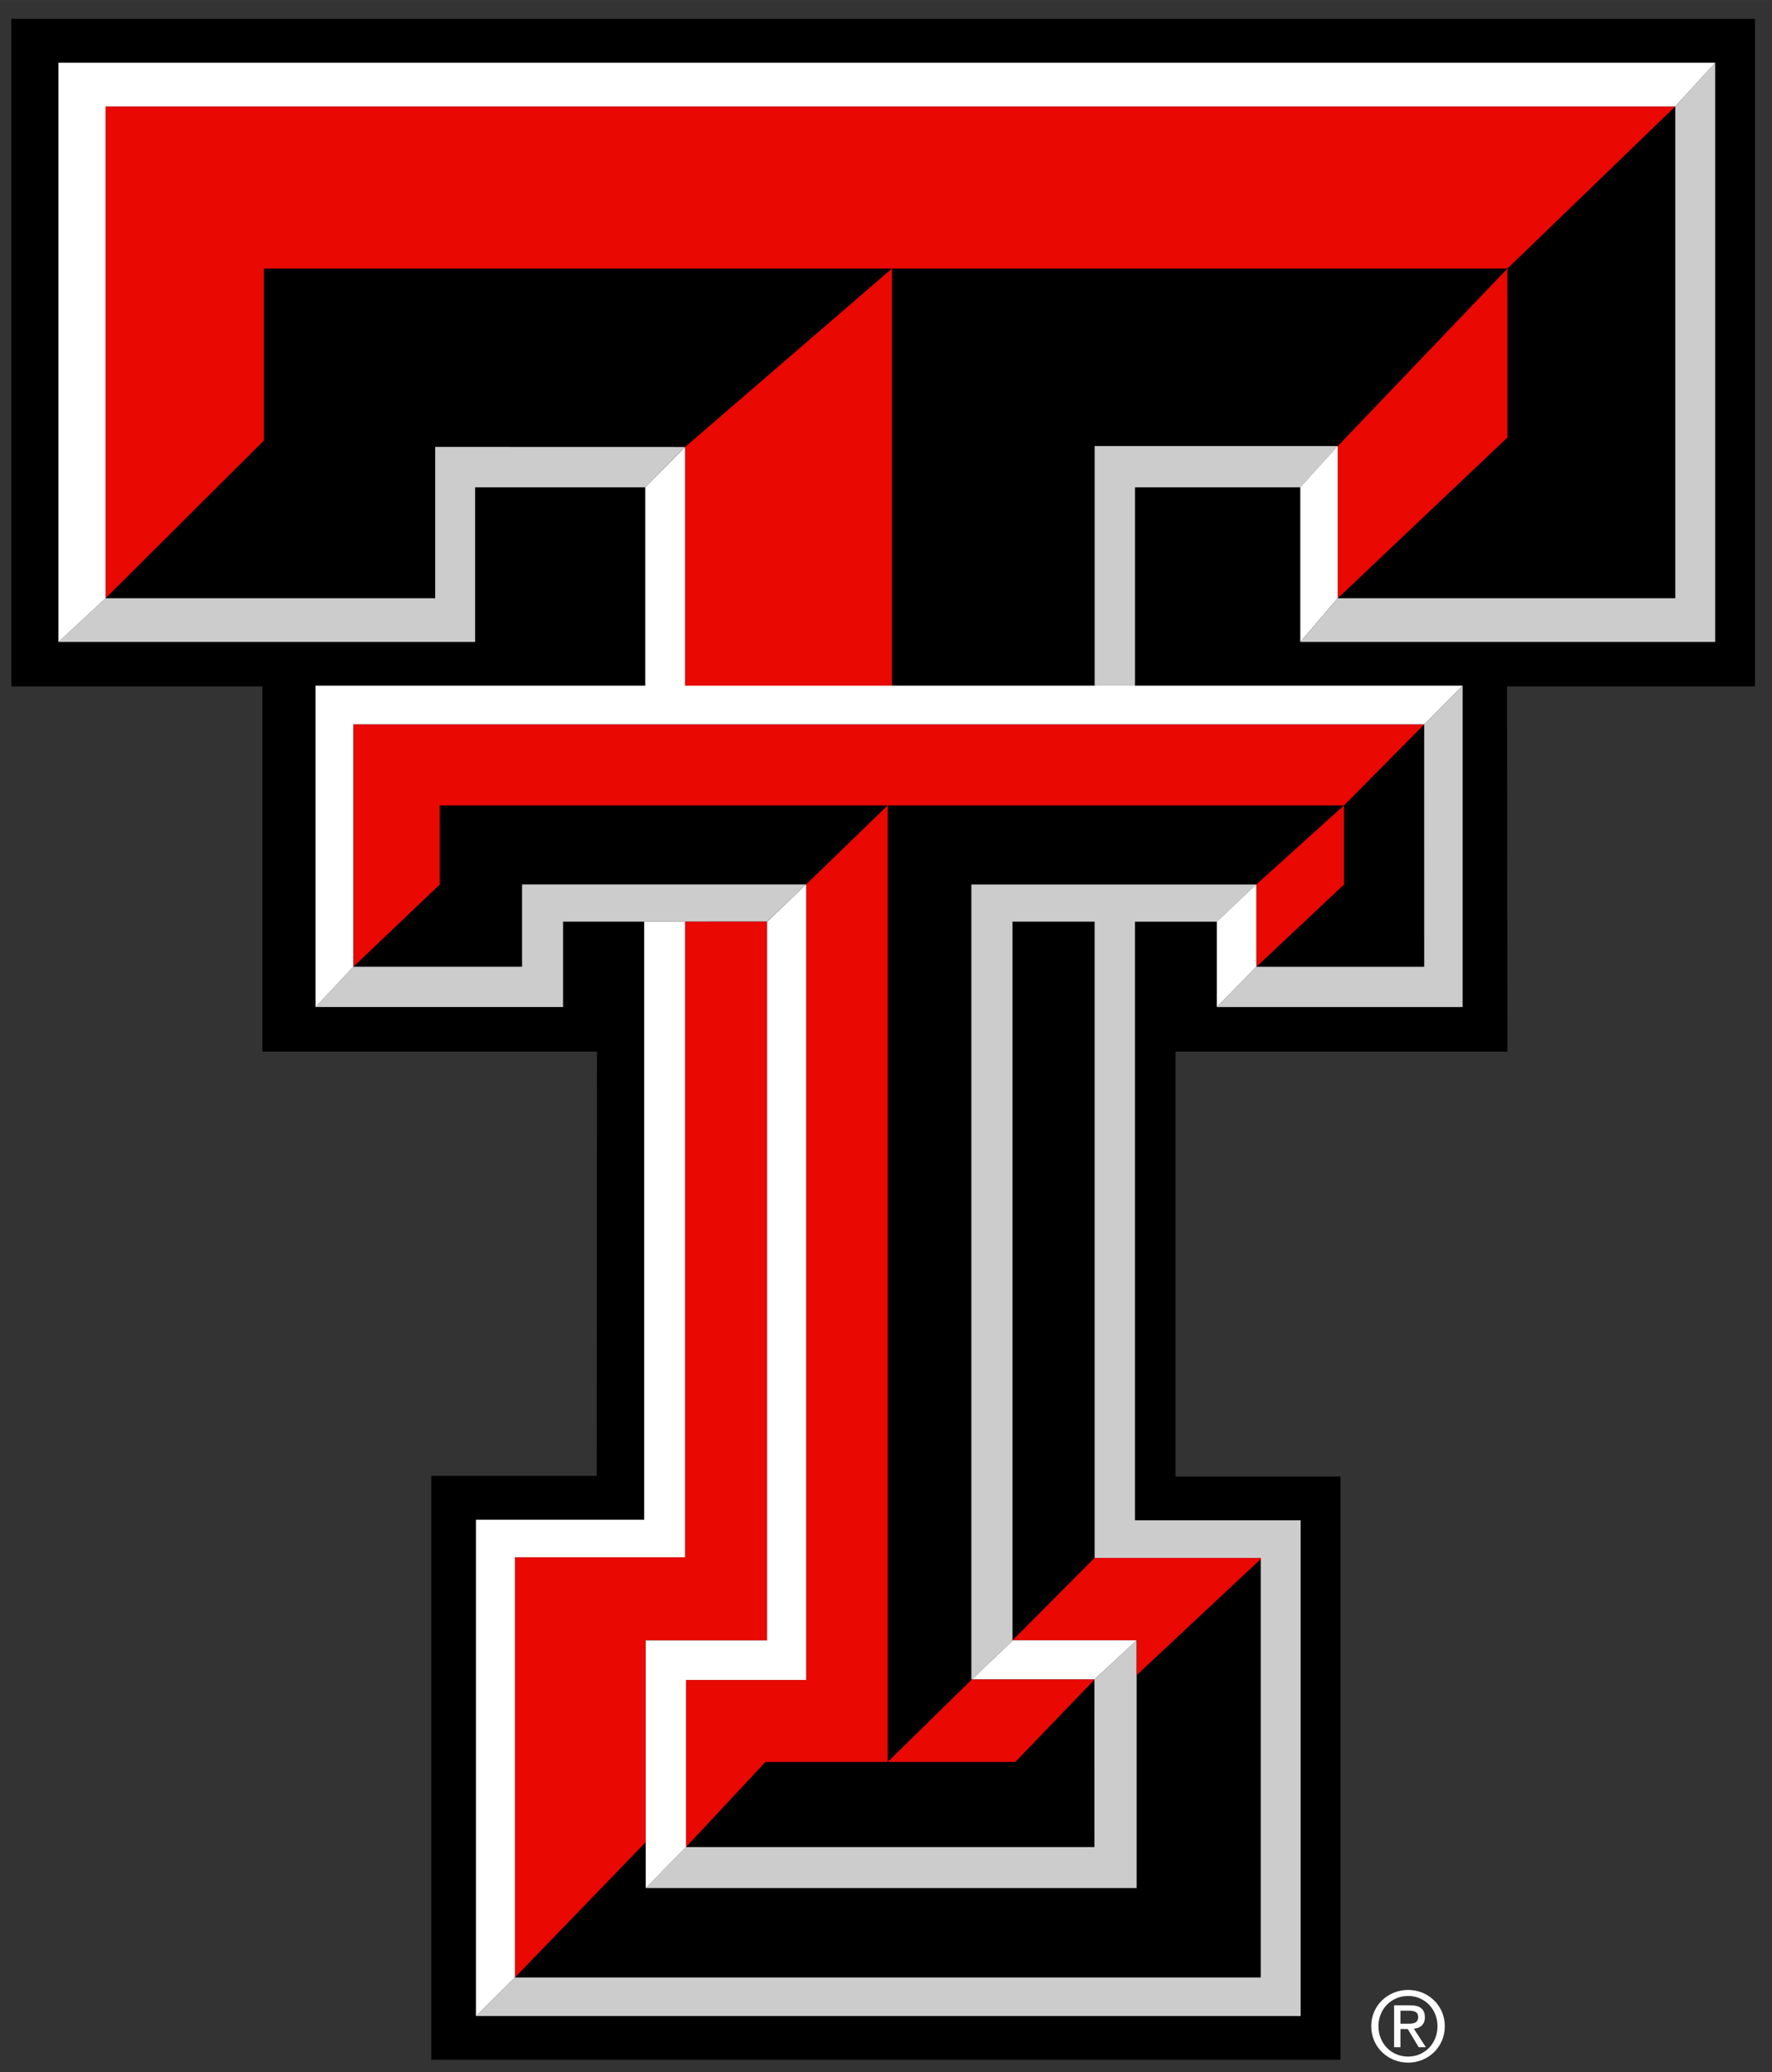
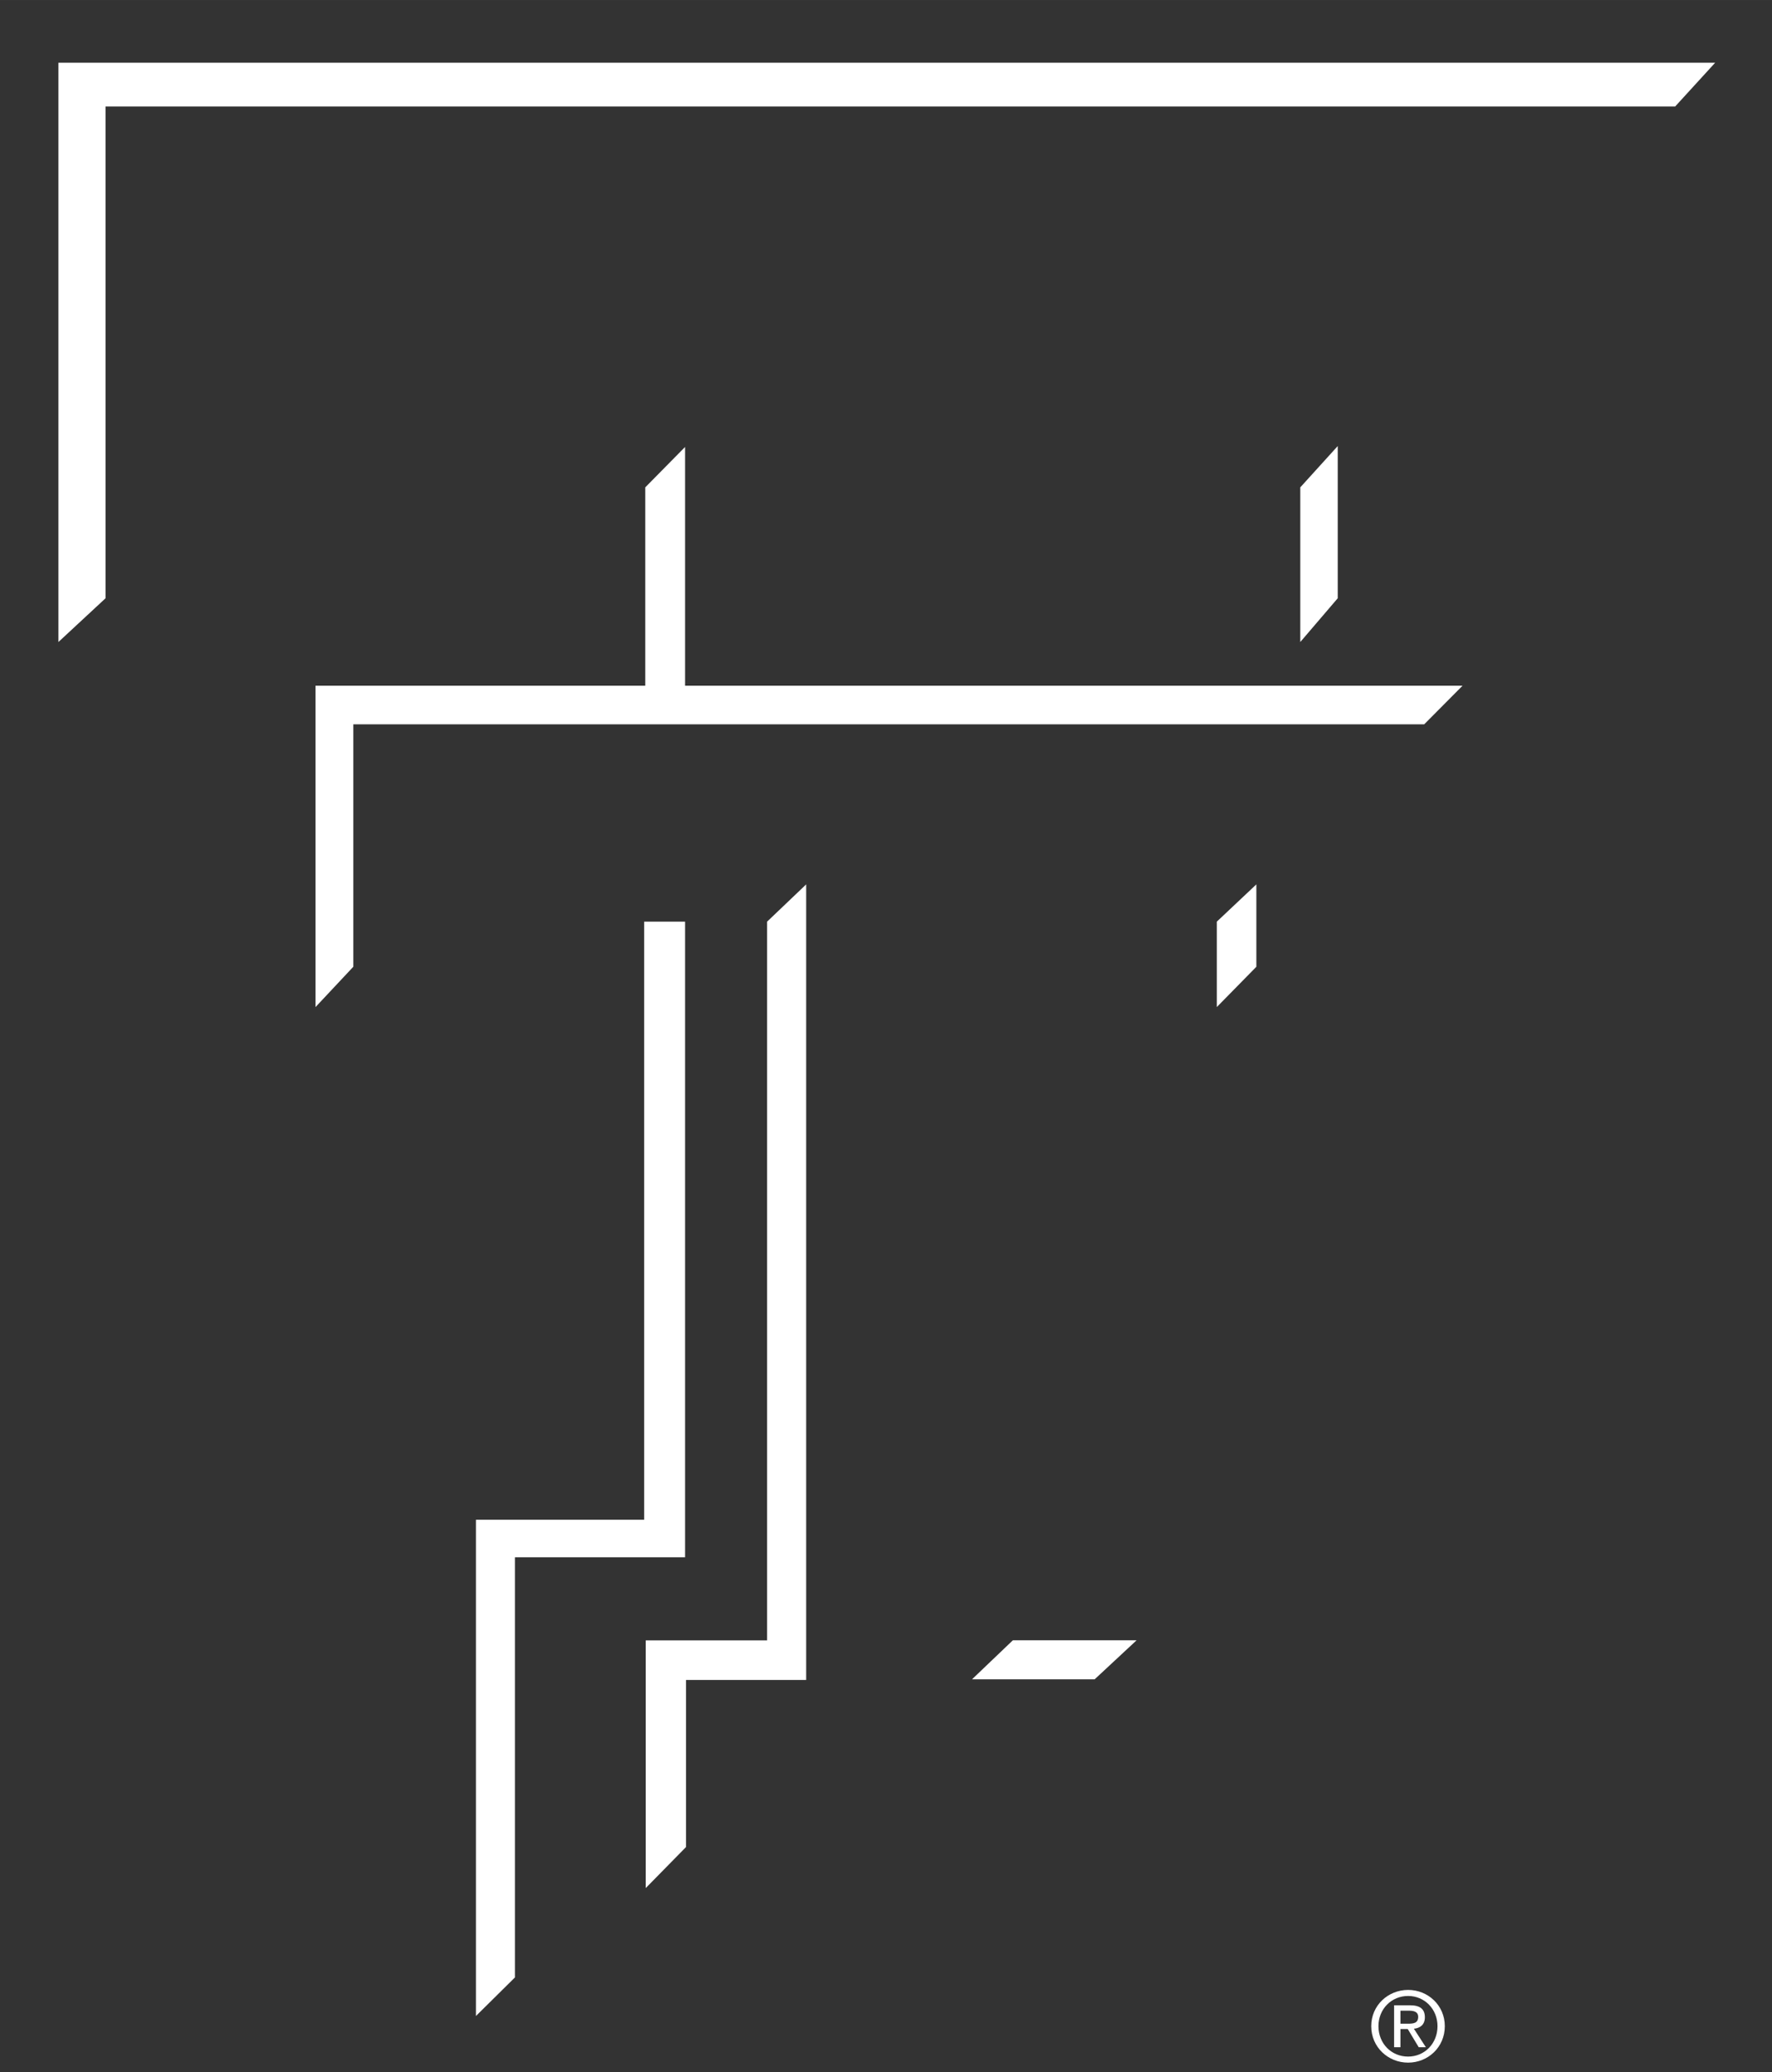
<svg xmlns="http://www.w3.org/2000/svg" viewBox="0 0 189 220.91" height="294.55" width="252">
  <rect x="0" y="0" width="189" height="220.91" fill="#333333" stroke="none" />
  <g transform="matrix(2.499 0 0 2.499 -1.946 -.626)">
-     <path d="m75.683 29.539h-10.582l0.016 15.574h-14.168v18.129h7.043v24.883h-38.805v-24.91h7.059l0.012-18.102h-14.281v-15.574h-10.715v-28.484h74.422z" />
-     <path fill="#ccc" d="m61.565 41.496h-7.164l-1.688 1.719h10.492v-13.711l-1.641 1.648zm-19.328-3.512v33.91h0.027l1.738-1.66h-8e-3v-30.664h3.504v27.145h7.09v17.898h-31.832l-1.664 1.645h35.199v-21.148h-7.07v-25.539h3.492l1.688-1.586zm5.254 41.066h-17.434l-1.719 1.75h20.953v-10.566h-8e-3l-1.785 1.664h-8e-3zm8e-3 -59.77v10.223h1.723v-8.461h7.059l1.598-1.762zm24.781 6.492h-14.402l-1.598 1.867h17.703v-24.715l-1.703 1.867zm-52.926-6.457v6.457h-14.07l-2.012 1.867h17.785v-6.598h7.262l1.695-1.723zm10.66 20.254h-5.203v3.644h-10.566l1.613-1.719h7.203v-3.512h12.125l-1.672 1.586z" />
-     <path fill="#E90802" d="m28.339 70.234h5.18v-30.664h-3.5v27.117h-7.262v17.926l5.582-5.773zm1.719 1.688v7.129l3.391-3.633h5.219v-40.809l-3.481 3.371v33.941zm13.957-1.691h5.277v1.484l5.301-4.957v-0.043h-7.098l-3.504 3.519h0.012zm-13.996-50.91v10.184h8.828v-17.797zm35.098-7.613-7.242 7.574v6.492l7.242-6.859zm-53.074 0h53.074l7.16-6.914h-66.992v20.98l6.758-6.731zm46.098 22.902-3.738 3.371v3.516l3.738-3.512zm-10.648 37.297v-0.012h-5.231l-3.594 3.523h5.445zm-27.945-33.922-3.688 3.512v-10.344h45.707l-3.426 3.457h-38.594z" />
    <path fill="#fff" d="m28.339 70.234v10.566l1.719-1.75v-7.129h5.129v-33.941l-1.668 1.59v30.664zm19.152 1.66h8e-3l1.785-1.66 4e-3 -4e-3h-5.273l-0.012 4e-3 -1.738 1.66h-4e-3zm6.91-33.914-1.688 1.59v3.644l1.688-1.719zm-31.645 28.707h7.262v-27.117h-1.746v25.516h-7.18v21.172l1.664-1.645zm16.09-37.184h-8.828v-10.184l-1.699 1.723v8.461h-14.074v13.711l1.613-1.719v-10.344h45.707l1.637-1.648zm-35.574-1.863 2.012-1.867v-20.98h66.992l1.707-1.867h-70.711zm54.602-1.867-1.598 1.867v-6.598l1.598-1.762z" />
    <path fill="#fff" d="m60.55 86.586v-0.555h0.367c0.191 0 0.391 0.039 0.391 0.262 0 0.273-0.203 0.293-0.434 0.293zm0 0.227h0.312l0.469 0.777h0.305l-0.512-0.789c0.27-0.027 0.469-0.172 0.469-0.488 0-0.355-0.211-0.512-0.633-0.512h-0.68v1.789h0.27zm0.328 1.434c0.848 0 1.566-0.656 1.566-1.555 0-0.891-0.719-1.547-1.566-1.547-0.852 0-1.574 0.656-1.574 1.547 0 0.898 0.723 1.555 1.574 1.555m-1.266-1.555c0-0.734 0.555-1.289 1.266-1.289 0.699 0 1.254 0.555 1.254 1.289 0 0.746-0.555 1.297-1.254 1.297-0.711 0-1.266-0.551-1.266-1.297" />
  </g>
</svg>